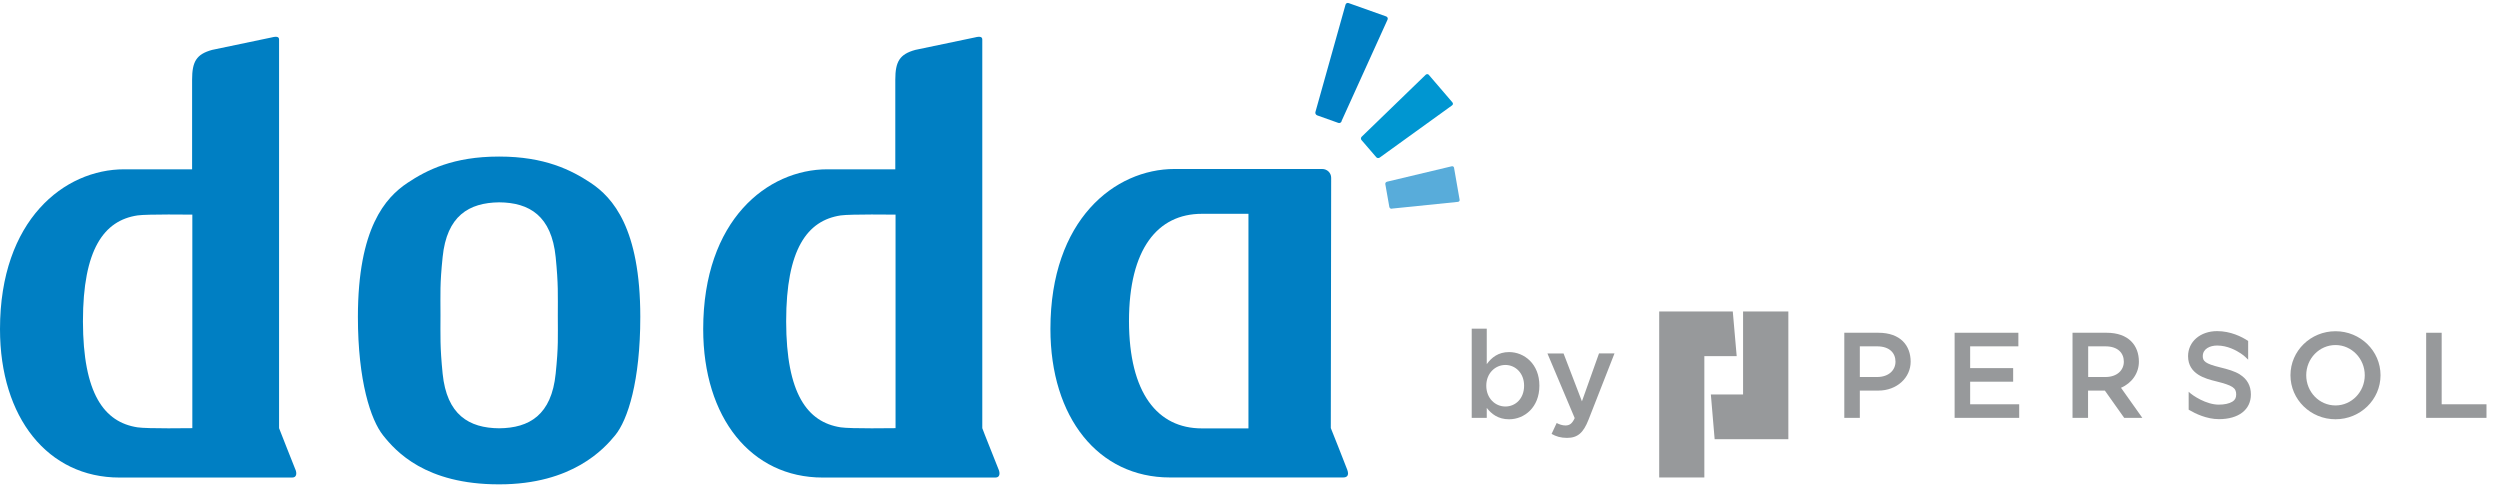
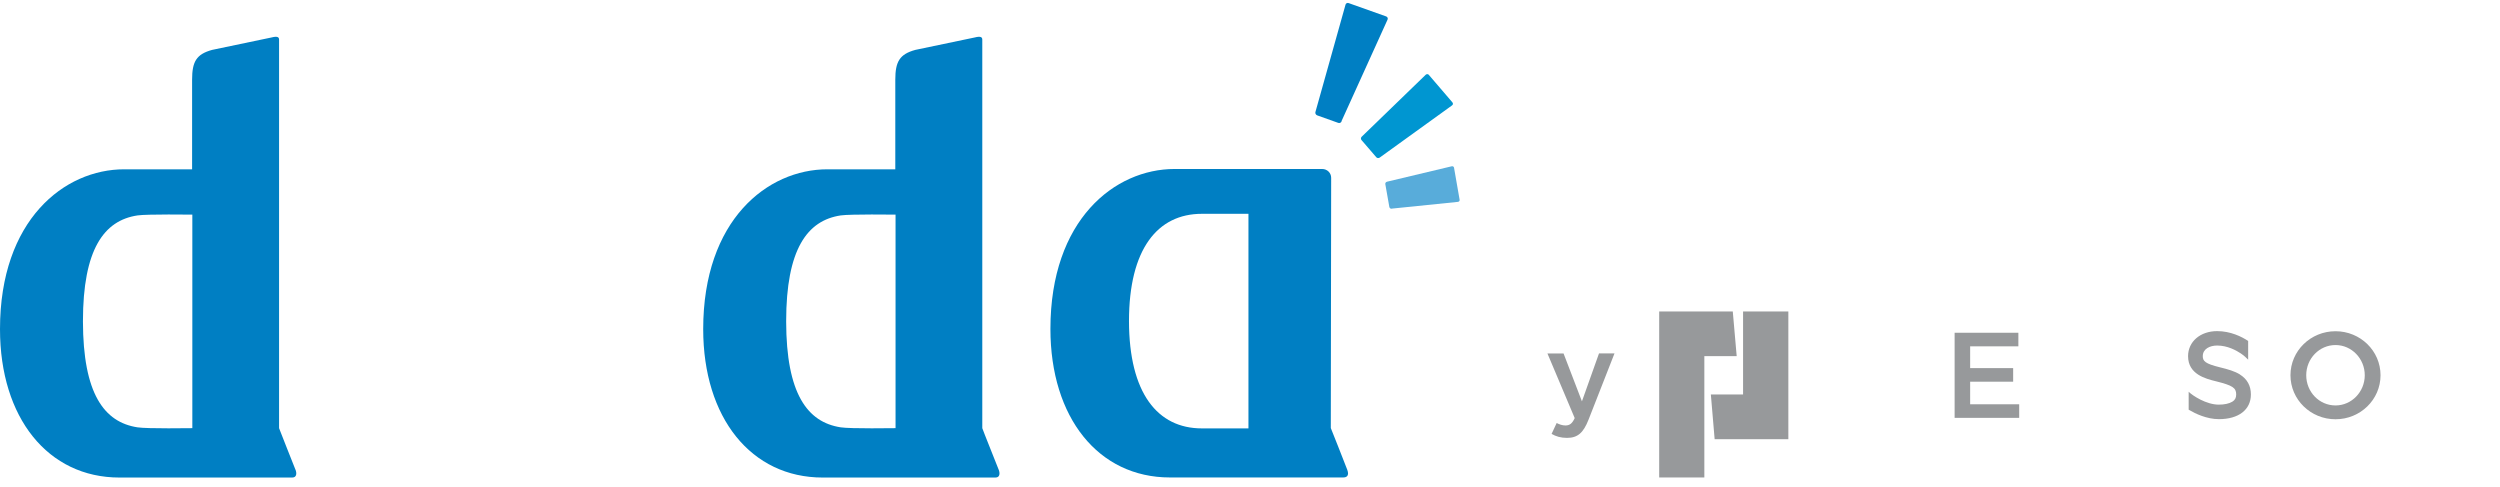
<svg xmlns="http://www.w3.org/2000/svg" width="118" height="23" viewBox="0 0 118 23" fill="none">
-   <path d="M70.175 19.248V19.723H69.465V15.513H70.175V17.187C70.404 16.872 70.723 16.618 71.227 16.618C71.948 16.618 72.659 17.181 72.659 18.198V18.209C72.659 19.22 71.96 19.79 71.227 19.79C70.712 19.79 70.393 19.535 70.175 19.253M71.937 18.209V18.198C71.937 17.612 71.529 17.226 71.053 17.226C70.578 17.226 70.153 17.618 70.153 18.198V18.209C70.153 18.795 70.572 19.187 71.053 19.187C71.534 19.187 71.937 18.811 71.937 18.209Z" fill="#97999B" />
  <path d="M75.472 16.679H76.205L74.98 19.806C74.734 20.436 74.46 20.668 73.962 20.668C73.671 20.668 73.447 20.602 73.235 20.48L73.475 19.966C73.604 20.033 73.744 20.082 73.889 20.082C74.085 20.082 74.208 19.994 74.326 19.734L73.039 16.684H73.8L74.667 18.944L75.472 16.684V16.679Z" fill="#97999B" />
  <path d="M84.41 14.7H82.273V18.618H80.752L80.931 20.729H84.41V14.7Z" fill="#97999B" />
  <path d="M81.787 14.7H78.314V22.535H80.445V16.811H81.972L81.787 14.7Z" fill="#97999B" />
  <path d="M110.236 15.634C109.061 15.634 108.11 16.562 108.11 17.711C108.11 18.861 109.061 19.789 110.236 19.789C111.41 19.789 112.361 18.861 112.361 17.711C112.361 16.562 111.41 15.634 110.236 15.634ZM110.236 19.137C109.47 19.137 108.854 18.502 108.854 17.711C108.854 16.921 109.475 16.286 110.236 16.286C110.997 16.286 111.617 16.927 111.617 17.711C111.617 18.496 110.997 19.137 110.236 19.137Z" fill="#97999B" />
  <path d="M92.991 18.016H95.021V17.375H92.991V16.347H95.267V15.706H92.258V19.723H95.306V19.082H92.991V18.016Z" fill="#97999B" />
-   <path d="M115.247 19.082V15.706H114.515V19.723H117.362V19.082H115.247Z" fill="#97999B" />
-   <path d="M88.656 15.706H87.051V19.723H87.784V18.436H88.656C89.54 18.436 90.183 17.822 90.183 17.071C90.183 16.319 89.713 15.706 88.656 15.706ZM88.595 17.795H87.784V16.347H88.595C89.199 16.347 89.467 16.673 89.467 17.071C89.467 17.469 89.154 17.795 88.595 17.795Z" fill="#97999B" />
-   <path d="M100.956 17.071C100.956 16.319 100.486 15.706 99.429 15.706H97.823V19.723H98.556V18.436H99.35L100.262 19.723H101.118L100.111 18.303C100.626 18.082 100.956 17.612 100.956 17.071ZM99.373 17.795H98.562V16.347H99.373C99.977 16.347 100.245 16.673 100.245 17.071C100.245 17.469 99.932 17.795 99.373 17.795Z" fill="#97999B" />
  <path d="M105.733 17.679C105.476 17.519 105.162 17.43 104.776 17.336C104.083 17.165 103.971 17.044 103.971 16.811C103.971 16.463 104.312 16.309 104.648 16.309C105.14 16.309 105.554 16.541 105.761 16.679C105.917 16.784 106.029 16.889 106.113 16.977V16.093C105.806 15.889 105.28 15.629 104.648 15.629C103.853 15.629 103.277 16.126 103.277 16.811C103.277 17.668 104.105 17.878 104.603 17.999C105.375 18.193 105.548 18.303 105.548 18.618C105.548 18.779 105.492 18.884 105.364 18.961C105.218 19.049 104.995 19.099 104.726 19.099C104.139 19.099 103.495 18.679 103.305 18.491V19.337C103.305 19.337 103.328 19.353 103.344 19.359C103.613 19.519 104.156 19.784 104.732 19.784C105.666 19.784 106.242 19.337 106.242 18.618C106.242 18.209 106.068 17.894 105.727 17.679" fill="#97999B" />
  <path d="M63.323 5.732C63.295 5.793 63.222 5.826 63.161 5.798L62.171 5.445C62.109 5.422 62.07 5.351 62.087 5.29L63.508 0.223C63.524 0.157 63.592 0.123 63.653 0.145L65.426 0.775C65.488 0.798 65.521 0.864 65.493 0.925L63.318 5.721L63.323 5.732Z" fill="#007FC3" />
  <path d="M65.119 7.44C65.069 7.473 65.001 7.467 64.962 7.423L64.263 6.611C64.224 6.566 64.23 6.495 64.269 6.456L67.295 3.527C67.339 3.489 67.407 3.489 67.44 3.533L68.553 4.831C68.592 4.876 68.587 4.942 68.536 4.975L65.119 7.44Z" fill="#0096D1" />
  <path d="M65.689 9.854C65.639 9.859 65.588 9.82 65.577 9.771L65.387 8.693C65.376 8.644 65.409 8.594 65.465 8.577L68.525 7.848C68.575 7.837 68.626 7.87 68.631 7.92L68.894 9.428C68.905 9.478 68.866 9.522 68.816 9.528L65.683 9.848L65.689 9.854Z" fill="#58ACDA" />
  <path d="M13.944 22.165C13.889 22.015 13.195 20.291 13.172 20.209C13.172 20.043 13.172 1.985 13.172 1.869C13.172 1.747 13.089 1.698 12.809 1.77C12.686 1.797 10.012 2.355 10.012 2.355C9.268 2.56 9.067 2.908 9.067 3.764V7.991H5.862C3.037 7.991 0 10.379 0 15.534C0 19.722 2.265 22.54 5.638 22.54H13.793C14.017 22.54 14.006 22.319 13.95 22.176M9.078 20.209C9.078 20.209 6.93 20.242 6.488 20.17C4.911 19.927 3.921 18.578 3.915 15.175V15.164C3.915 11.76 4.911 10.406 6.488 10.168C6.93 10.102 9.078 10.13 9.078 10.13V20.209Z" fill="#007FC3" />
  <path d="M47.136 22.165C47.08 22.015 46.386 20.291 46.364 20.209C46.364 20.043 46.364 1.985 46.364 1.869C46.364 1.747 46.28 1.698 46 1.77C45.877 1.797 43.204 2.355 43.204 2.355C42.46 2.56 42.258 2.908 42.258 3.764V7.991H39.053C36.229 7.991 33.191 10.379 33.191 15.534C33.191 19.722 35.457 22.54 38.83 22.54H46.985C47.209 22.54 47.197 22.319 47.141 22.176M42.27 20.209C42.27 20.209 40.122 20.242 39.68 20.17C38.102 19.927 37.112 18.578 37.107 15.175V15.164C37.107 11.76 38.102 10.406 39.68 10.168C40.122 10.102 42.27 10.13 42.27 10.13V20.209Z" fill="#007FC3" />
  <path d="M63.592 22.176C63.474 21.856 62.814 20.204 62.814 20.204C62.814 20.093 62.831 8.39 62.831 8.39C62.831 8.158 62.641 7.976 62.406 7.976H55.442C52.617 7.976 49.58 10.368 49.58 15.524C49.58 19.712 51.845 22.536 55.218 22.536H63.401C63.547 22.536 63.698 22.469 63.592 22.176ZM58.927 20.22H56.728C54.636 20.22 53.294 18.557 53.288 15.159C53.288 11.755 54.636 10.092 56.728 10.092H58.927V20.22Z" fill="#007FC3" />
-   <path d="M27.884 8.633C26.966 8.025 25.708 7.39 23.571 7.39H23.543C21.407 7.39 20.148 8.02 19.231 8.633C18.196 9.324 16.893 10.76 16.893 14.96C16.893 17.977 17.497 19.817 18.084 20.552C18.688 21.309 20.081 22.861 23.543 22.861H23.571C27.028 22.861 28.527 21.165 29.03 20.552C29.634 19.822 30.222 17.977 30.222 14.96C30.222 10.766 28.919 9.324 27.884 8.633ZM26.228 17.634C26.032 19.585 24.986 20.204 23.56 20.215C22.134 20.204 21.088 19.579 20.892 17.634C20.763 16.336 20.791 15.877 20.791 14.86C20.791 13.844 20.758 13.435 20.892 12.136C21.088 10.186 22.134 9.567 23.56 9.55C24.986 9.561 26.032 10.186 26.228 12.136C26.357 13.435 26.329 13.893 26.329 14.91C26.329 15.927 26.362 16.336 26.228 17.634Z" fill="#007FC3" />
</svg>